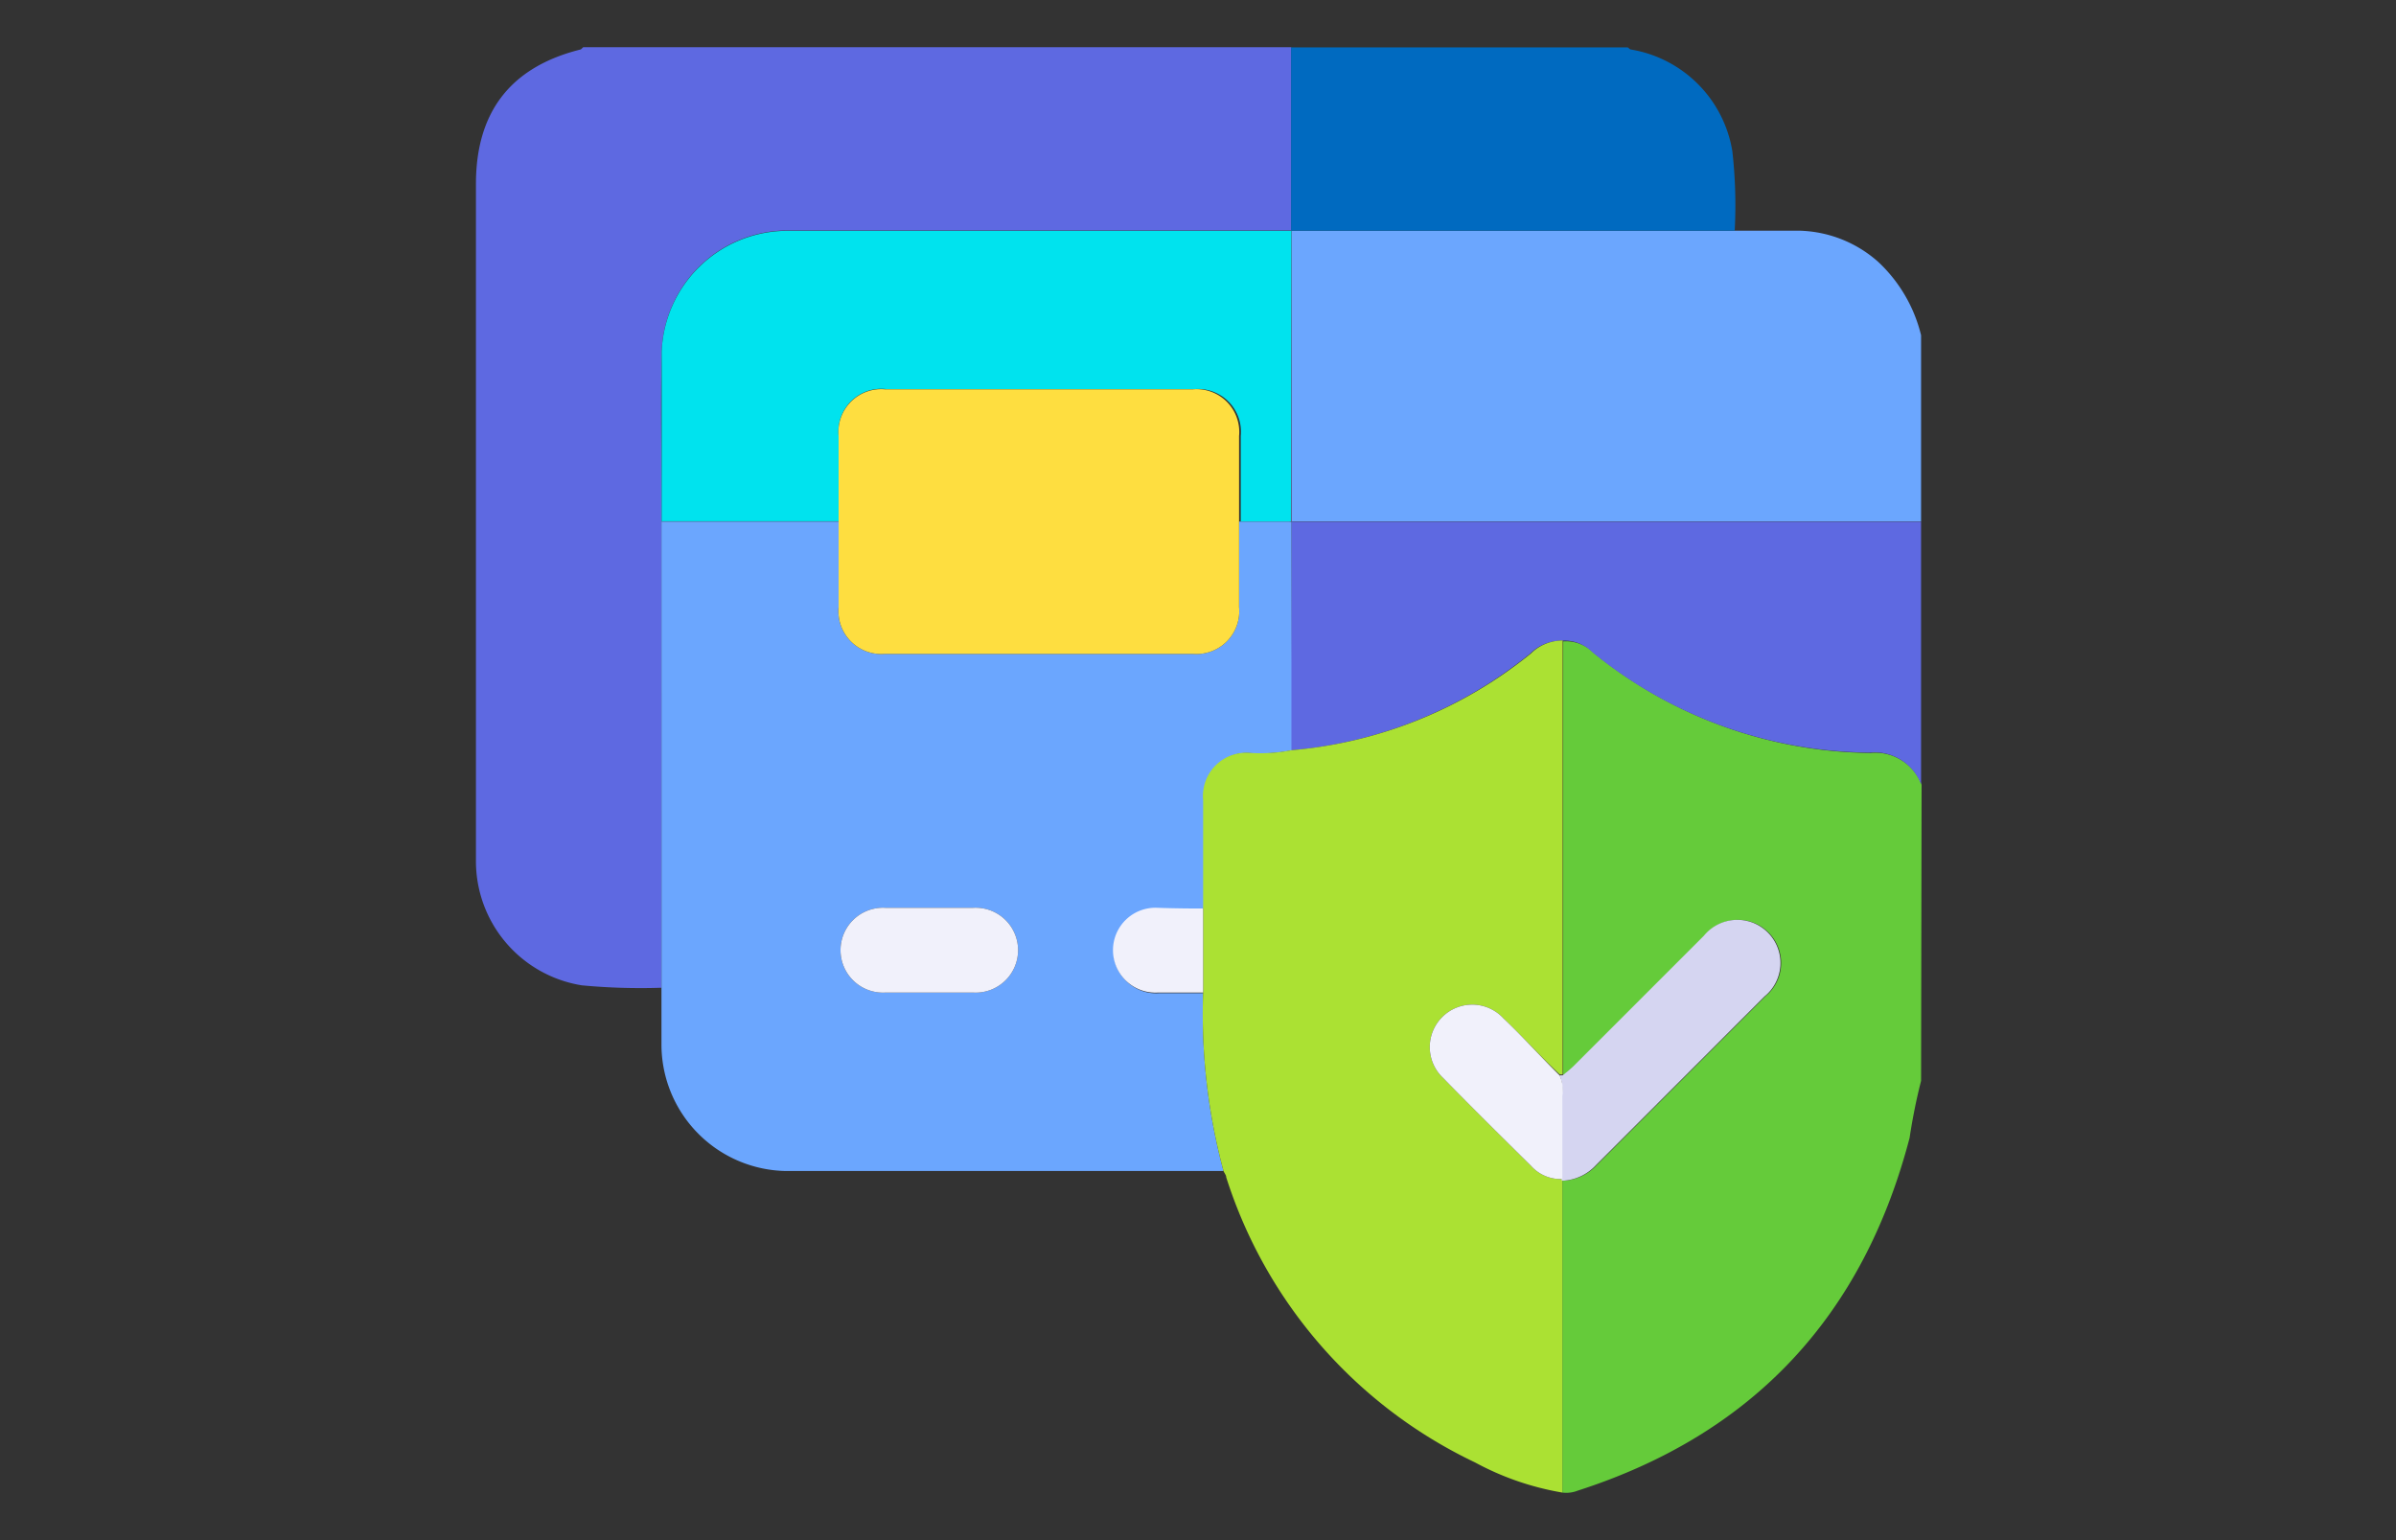
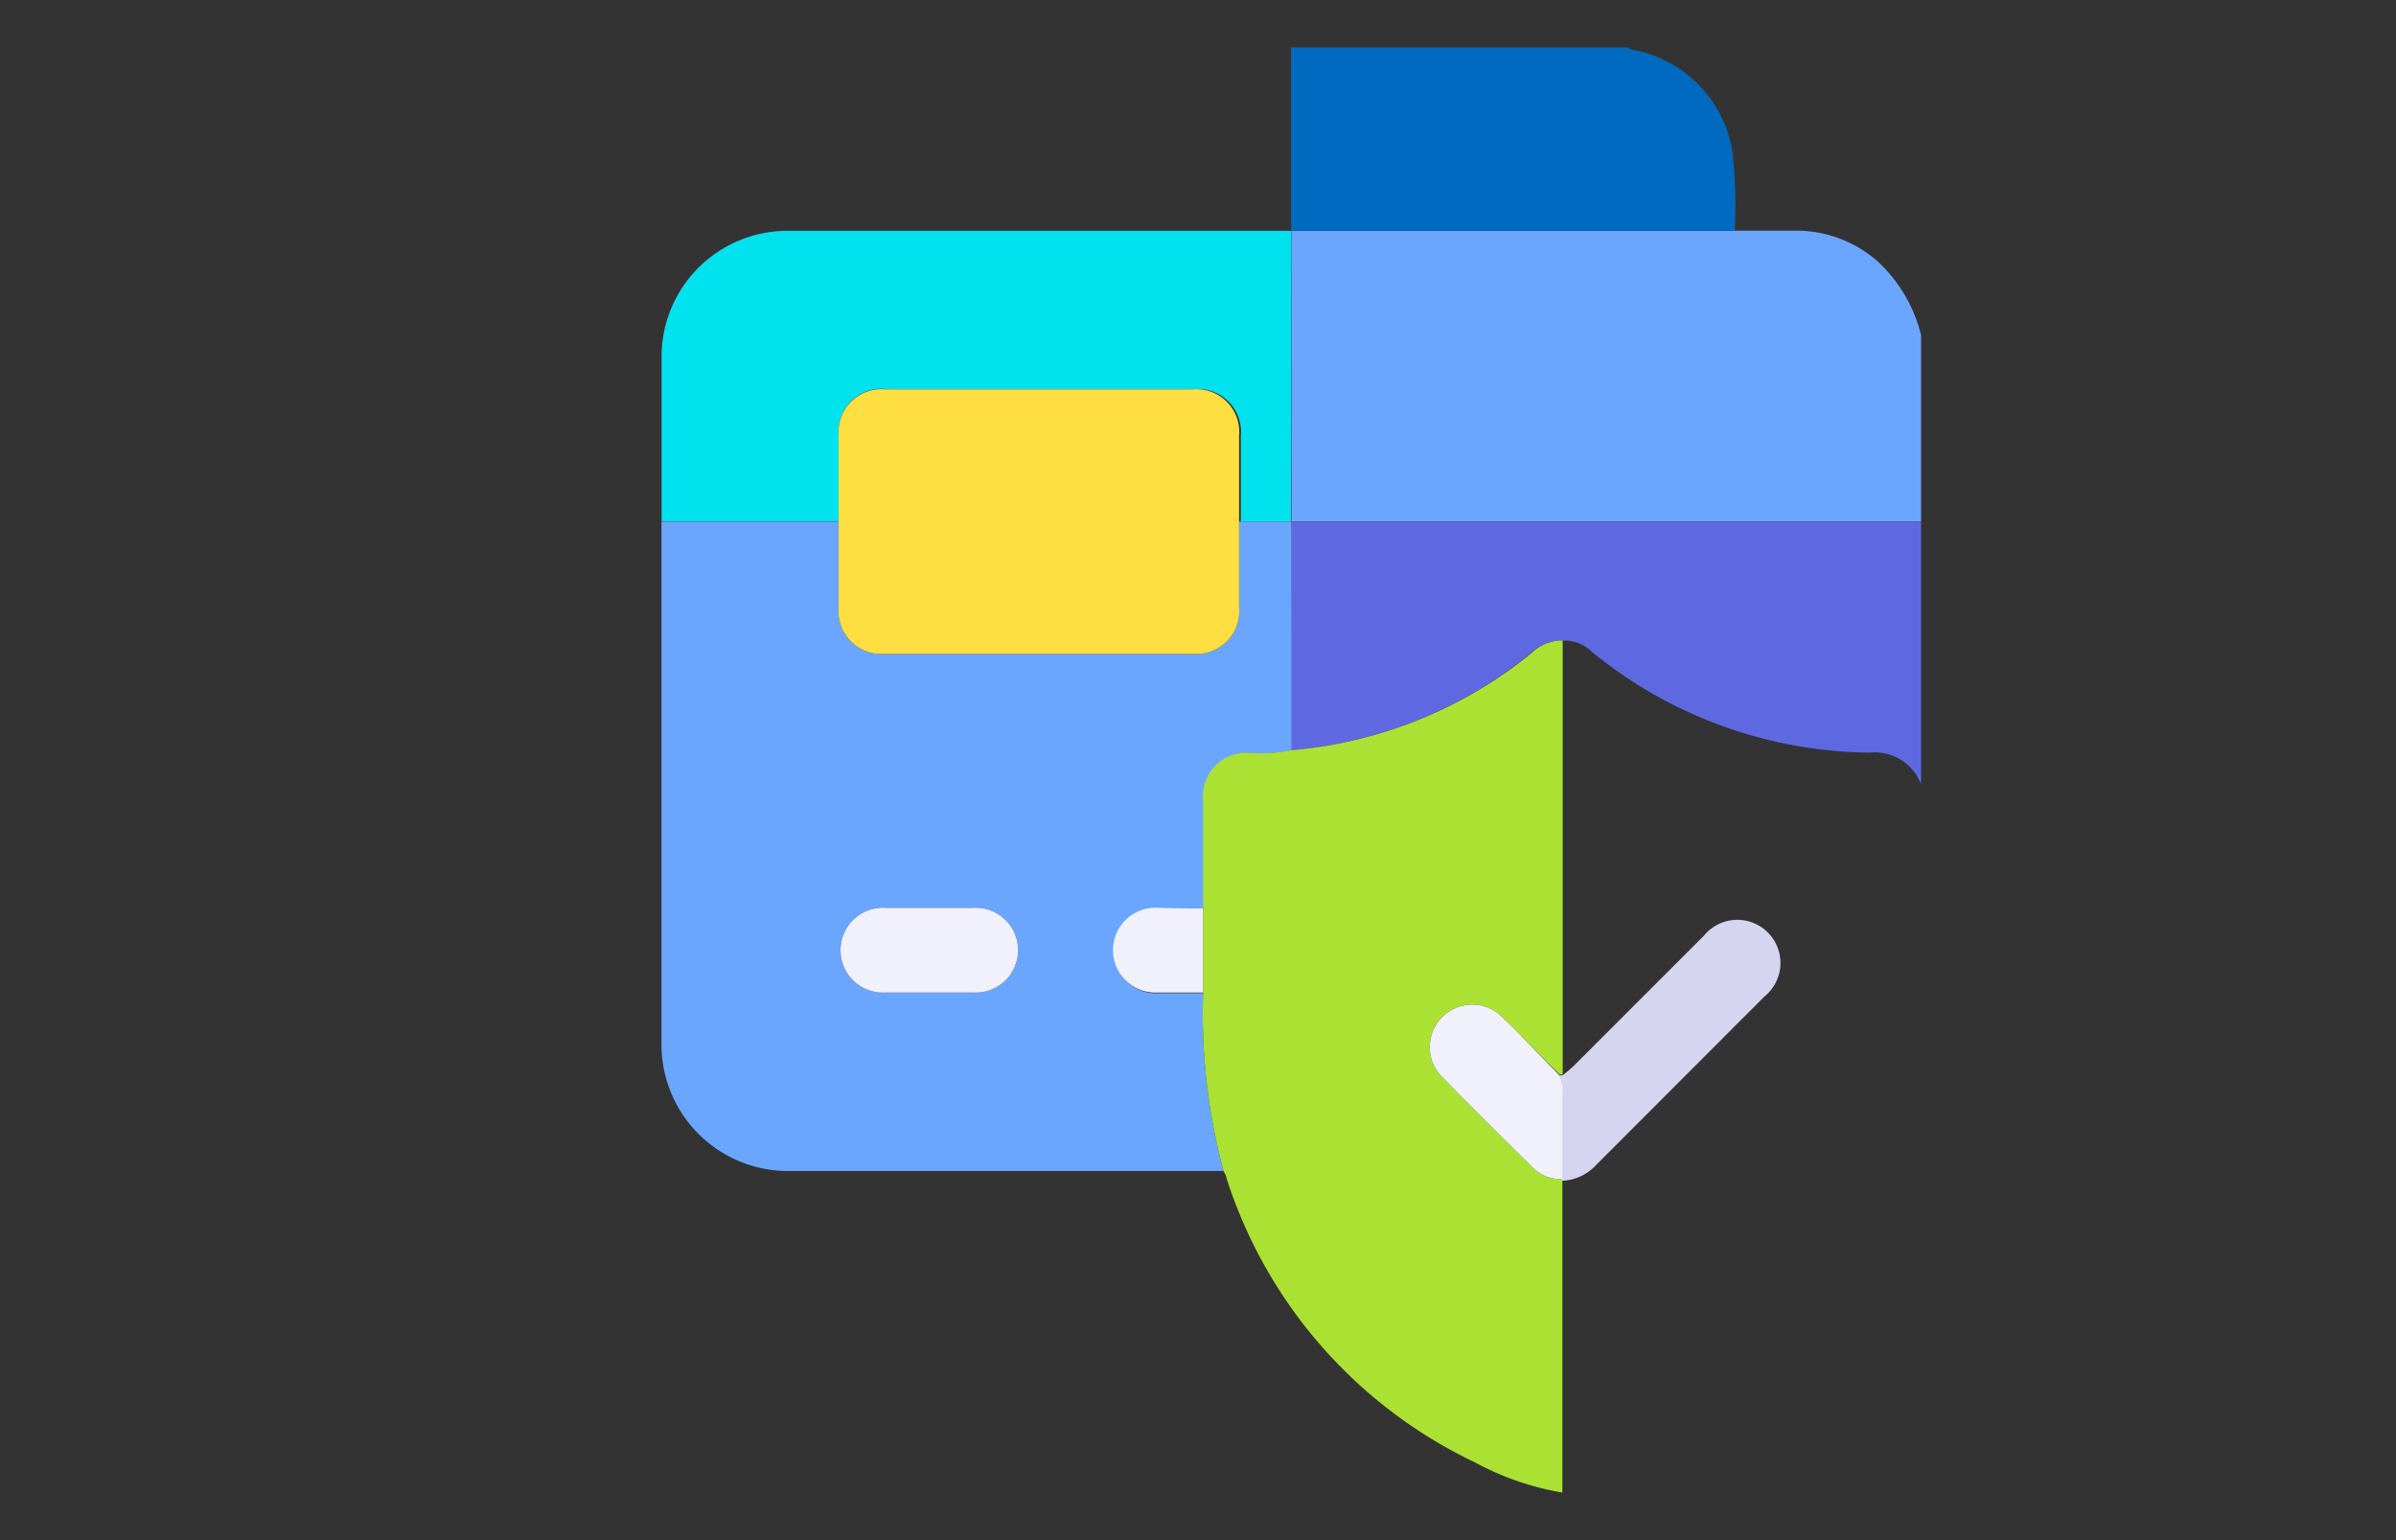
<svg xmlns="http://www.w3.org/2000/svg" id="Camada_1" data-name="Camada 1" viewBox="0 0 140 90">
  <rect x="0" y="0" width="140" height="90" fill="#333333" stroke="none" />
  <defs>
    <style>.cls-1{fill:#5e69e1;}.cls-2{fill:#65cb3a;}.cls-3{fill:#6ba6fe;}.cls-4{fill:#006ac0;}.cls-5{fill:#abe133;}.cls-6{fill:#00e3ee;}.cls-7{fill:#d5d5f1;}.cls-8{fill:#fede40;}.cls-9{fill:#f1f1fb;}</style>
  </defs>
-   <path class="cls-1" d="M38.64,57.72A36.75,36.75,0,0,1,34,57.58a7.35,7.35,0,0,1-6.19-7.34c0-7.58,0-15.17,0-22.75V10.75c0-4.18,2-6.82,6.08-7.85.07,0,.13-.1.19-.14H75.45V13.47l0,0c-9.87,0-19.73,0-29.6,0a7.36,7.36,0,0,0-7.19,7.08c-.06,3.29,0,6.59,0,9.89,0,.38,0,.77,0,1.15Q38.65,44.67,38.64,57.72Z" />
-   <path class="cls-2" d="M112.25,63.16a33.83,33.83,0,0,0-.67,3.33c-2.72,10.4-9.13,17.32-19.4,20.62a1.8,1.8,0,0,1-.89.11V69a2.84,2.84,0,0,0,2-.91l9.85-9.86a2.52,2.52,0,1,0-3.54-3.55l-7.64,7.64a7.75,7.75,0,0,1-.62.52q0-12.67,0-25.36a2.28,2.28,0,0,1,1.78.67A26,26,0,0,0,109.28,44a2.9,2.9,0,0,1,3,1.85Z" />
  <path class="cls-3" d="M112.25,19.59V30.48H75.46l0,0,0-17,0,0h29.63a7.19,7.19,0,0,1,4.64,1.81A8.66,8.66,0,0,1,112.25,19.59Z" />
  <path class="cls-1" d="M75.46,30.49h36.79V45.83a2.9,2.9,0,0,0-3-1.85,26,26,0,0,1-16.21-5.87,2.28,2.28,0,0,0-1.78-.67,2.62,2.62,0,0,0-1.86.76,25.62,25.62,0,0,1-14,5.65Q75.45,37.16,75.46,30.49Z" />
  <path class="cls-4" d="M101.36,13.48H75.44c0-3.57,0-7.14,0-10.71H95.09c.06,0,.12.11.19.12a7.21,7.21,0,0,1,5.94,5.93A28,28,0,0,1,101.36,13.48Z" />
  <path class="cls-3" d="M75.46,30.49q0,6.68,0,13.36a9.43,9.43,0,0,1-2.37.16,2.53,2.53,0,0,0-2.75,2.76l0,6.32c-.87,0-1.75,0-2.63,0a2.48,2.48,0,1,0,0,4.95H70.3a35.39,35.39,0,0,0,1.19,10.39c-8.52,0-17,0-25.54,0a7.4,7.4,0,0,1-7.3-7.32c0-1.13,0-2.25,0-3.38q0-13,0-26.1c0-.38,0-.77,0-1.15H49c0,1.67,0,3.35,0,5a2.5,2.5,0,0,0,2.7,2.73q9,0,18,0a2.5,2.5,0,0,0,2.7-2.73c0-1.67,0-3.35,0-5h2.93ZM54.3,58h2.55a2.48,2.48,0,1,0,0-4.95q-2.55,0-5.1,0a2.48,2.48,0,1,0,0,4.95Z" />
  <path class="cls-5" d="M70.3,53.09l0-6.32A2.53,2.53,0,0,1,73.08,44a9.43,9.43,0,0,0,2.37-.16,25.62,25.62,0,0,0,14-5.65,2.62,2.62,0,0,1,1.86-.76q0,12.69,0,25.36l-.17,0C90,61.73,89,60.6,87.84,59.5A2.48,2.48,0,1,0,84.33,63c1.69,1.73,3.41,3.43,5.13,5.13a2.33,2.33,0,0,0,1.83.77V87.22a16.43,16.43,0,0,1-5.1-1.76A27.77,27.77,0,0,1,71.65,68.8c0-.13-.11-.25-.16-.37A35.39,35.39,0,0,1,70.3,58Z" />
  <path class="cls-6" d="M75.43,30.47H72.5c0-1.68,0-3.35,0-5a2.5,2.5,0,0,0-2.7-2.73q-9,0-18,0A2.5,2.5,0,0,0,49,25.46c0,1.67,0,3.34,0,5H38.66c0-3.3,0-6.6,0-9.89a7.36,7.36,0,0,1,7.19-7.08c9.87,0,19.73,0,29.6,0Z" />
  <path class="cls-7" d="M91.13,62.84l.17,0a7.75,7.75,0,0,0,.62-.52l7.64-7.64a2.52,2.52,0,1,1,3.54,3.55l-9.85,9.86a2.84,2.84,0,0,1-2,.91V64.05A2.1,2.1,0,0,0,91.13,62.84Z" />
  <path class="cls-8" d="M49,30.48c0-1.68,0-3.35,0-5a2.5,2.5,0,0,1,2.7-2.73q9,0,18,0a2.5,2.5,0,0,1,2.7,2.73c0,1.67,0,3.34,0,5s0,3.35,0,5a2.5,2.5,0,0,1-2.7,2.73q-9,0-18,0A2.5,2.5,0,0,1,49,35.5C49,33.83,49,32.15,49,30.48Z" />
  <path class="cls-9" d="M54.3,58H51.75a2.48,2.48,0,1,1,0-4.95q2.55,0,5.1,0a2.48,2.48,0,1,1,0,4.95Z" />
  <path class="cls-9" d="M70.3,53.09V58H67.67a2.48,2.48,0,1,1,0-4.95C68.55,53.08,69.43,53.09,70.3,53.09Z" />
  <path class="cls-9" d="M91.13,62.84a2.1,2.1,0,0,1,.16,1.21V68.9a2.33,2.33,0,0,1-1.83-.77c-1.72-1.7-3.44-3.4-5.13-5.13a2.48,2.48,0,1,1,3.51-3.5C89,60.6,90,61.73,91.13,62.84Z" />
</svg>